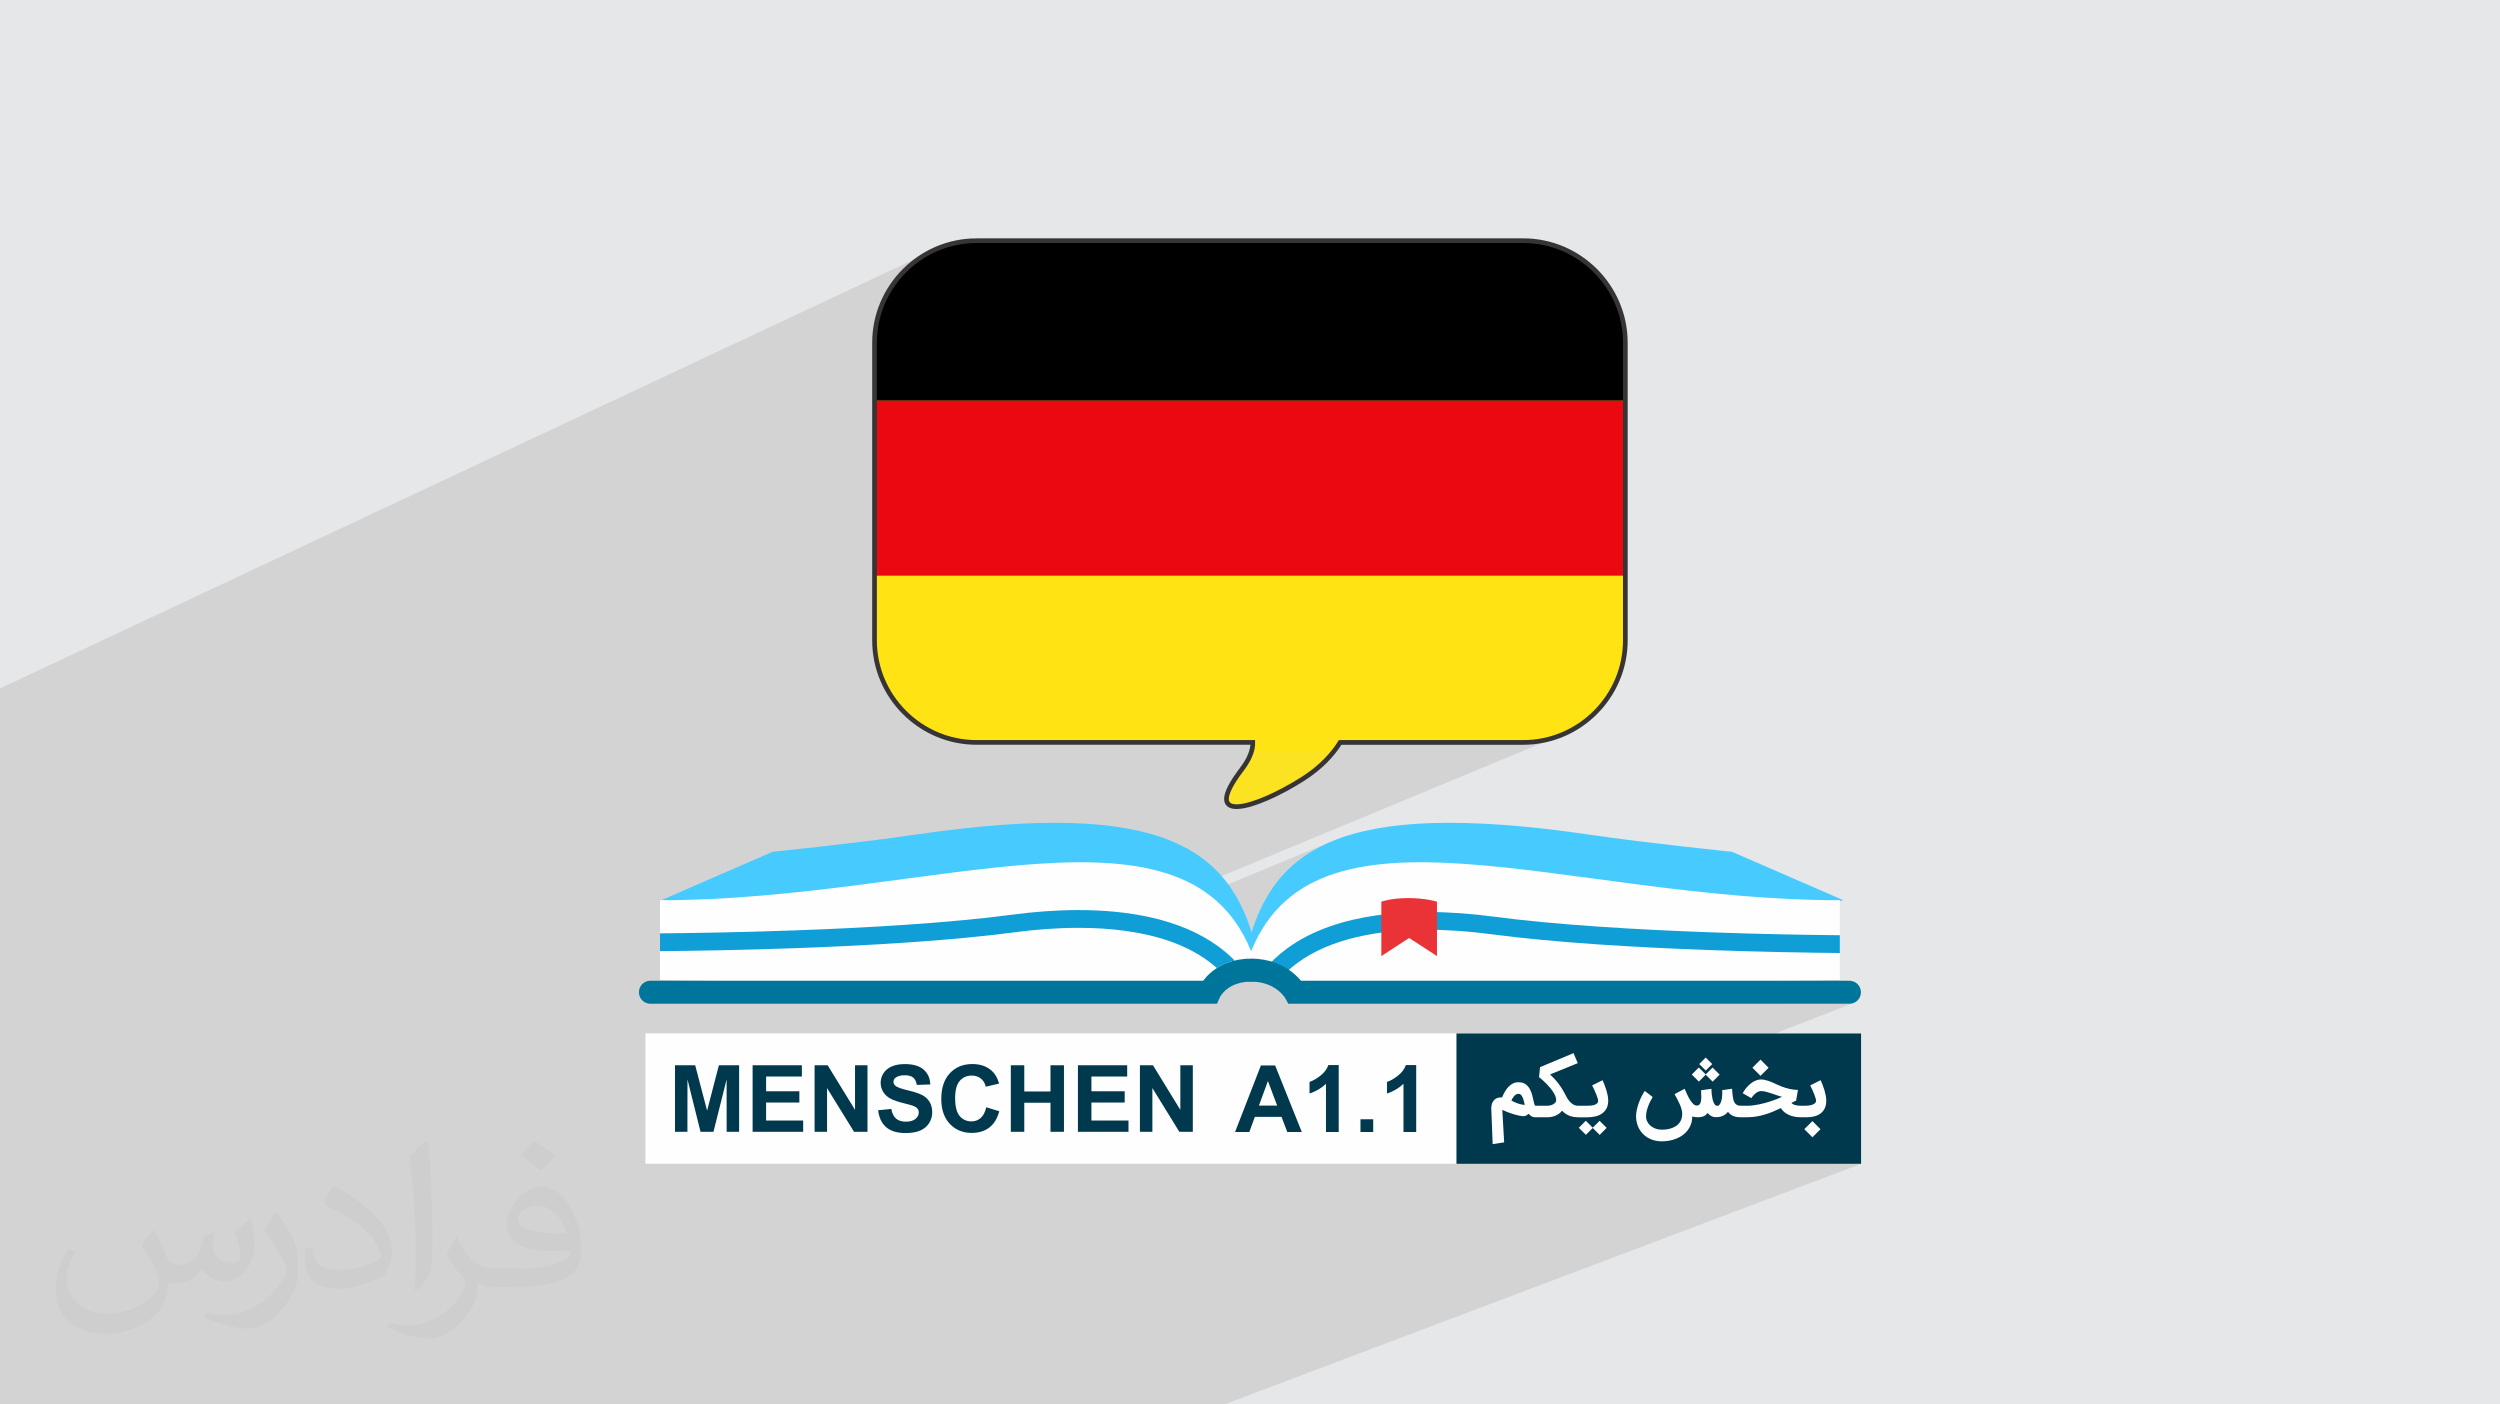
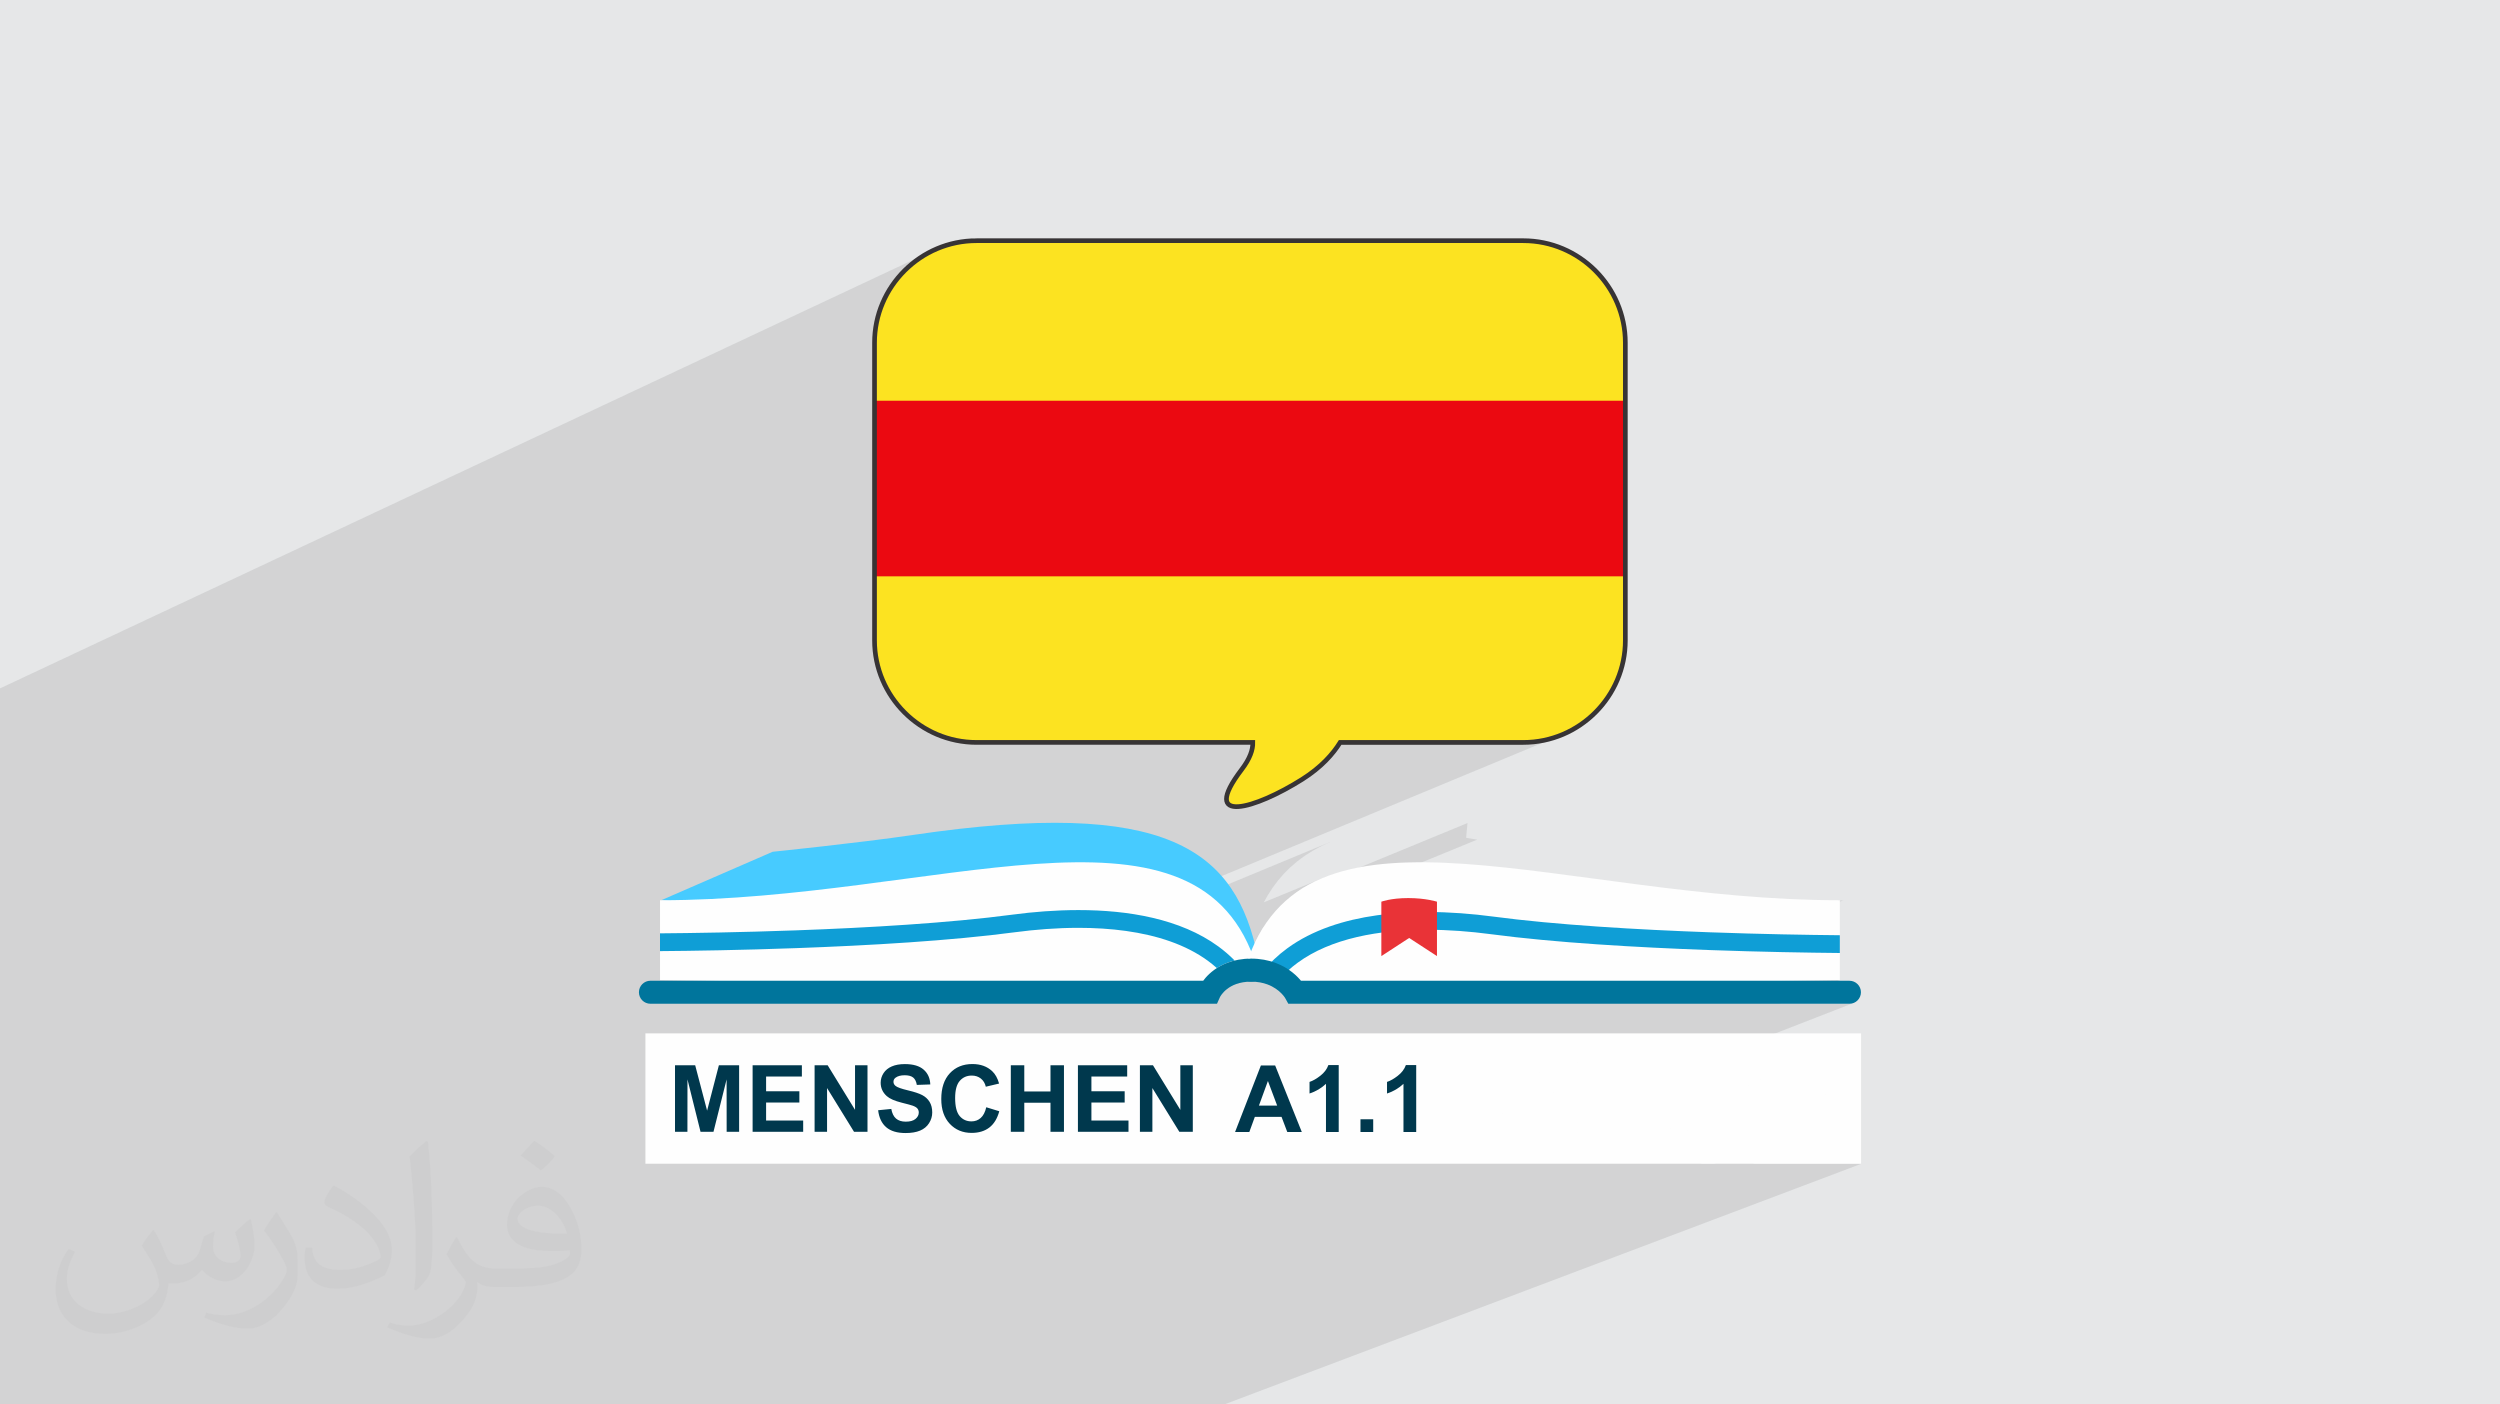
<svg xmlns="http://www.w3.org/2000/svg" xml:space="preserve" width="94.192mm" height="52.917mm" version="1.1" style="shape-rendering:geometricPrecision; text-rendering:geometricPrecision; image-rendering:optimizeQuality; fill-rule:evenodd; clip-rule:evenodd" viewBox="0 0 9404.92 5283.66">
  <defs>
    <style type="text/css">
   
    .str0 {stroke:#373435;stroke-width:17.61;stroke-miterlimit:22.926}
    .fil15 {fill:none}
    .fil12 {fill:black}
    .fil16 {fill:#00384D}
    .fil0 {fill:#E6E7E8}
    .fil13 {fill:#EB0911}
    .fil11 {fill:#FCE321}
    .fil10 {fill:#FEFEFE}
    .fil14 {fill:#FFE312}
    .fil17 {fill:#00384D;fill-rule:nonzero}
    .fil7 {fill:#00759C;fill-rule:nonzero}
    .fil6 {fill:#0F9ED6;fill-rule:nonzero}
    .fil4 {fill:#47CBFF;fill-rule:nonzero}
    .fil9 {fill:#C5DD7F;fill-rule:nonzero}
    .fil8 {fill:#E93337;fill-rule:nonzero}
    .fil5 {fill:#FEFEFE;fill-rule:nonzero}
    .fil2 {fill:#373435;fill-opacity:0.031}
    .fil1 {fill:#2B2A29;fill-opacity:0.102}
    .fil3 {fill:url(#id1)}
   
  </style>
    <clipPath id="id0">
      <path d="M3673.9 905.47l2056.61 0c211.17,0 383.96,172.79 383.96,383.96l0 1119.61c0,211.17 -172.79,383.96 -383.96,383.96l-688.84 0c-26.88,43.27 -70.86,93.33 -142.75,138.73 -175.42,110.81 -389.31,175.45 -227.71,-36.93 31.11,-40.89 42.39,-74.37 41.85,-101.83l-1039.15 0c-211.18,0 -383.96,-172.78 -383.96,-383.95l0 -1119.61c0,-211.18 172.78,-383.96 383.96,-383.96l-0.01 0.02z" />
    </clipPath>
    <radialGradient id="id1" gradientUnits="userSpaceOnUse" gradientTransform="matrix(710.335 -0 -0 -705.358 -1.98016E+06 2.30661E+06)" cx="2791.57" cy="3265.5" r="15.22" fx="2791.57" fy="3265.5">
      <stop offset="0" style="stop-opacity:1; stop-color:#E8F5F4" />
      <stop offset="0.329" style="stop-opacity:1; stop-color:#E8F5F4" />
      <stop offset="1" style="stop-opacity:1; stop-color:#C0E5E4" />
    </radialGradient>
  </defs>
  <g id="Layer_x0020_1">
    <polygon class="fil0" points="-0,0 9404.92,0 9404.92,5283.66 -0,5283.66 " />
-     <path class="fil1" d="M2875.2 5283.66l-0.05 0 -7.95 0 -4.93 0 -15.87 0 -10.88 0 -0.07 0 -0.03 0 -5.64 0 -9.98 0 -6.66 0 -14.79 0 -18.88 0 -7.31 0 -3.98 0 -20.6 0 -11.76 0 -10.94 0 -5.06 0 -3.97 0 -9.44 0 -7.76 0 -11.32 0 -0.69 0 -0.78 0 -0.37 0 -1.04 0 -12.05 0 -3.13 0 -0.04 0 -2 0 -10.54 0 -2.37 0 -24.47 0 -4.65 0 -17.43 0 -12.39 0 -2.26 0 -4.52 0 -36.84 0 -21.55 0 -9.03 0 -55.9 0 -21.79 0 -7.89 0 -4.39 0 -25.31 0 -9.24 0 -35.8 0 -10.18 0 -2.59 0 -34.59 0 -5.99 0 -2.54 0 -68.17 0 -10.81 0 -71.64 0 -7.87 0 -0.08 0 -0.01 0 -29.73 0 -12.03 0 -9.4 0 -6.1 0 -32.55 0 -49.63 0 -18.76 0 -20.22 0 -28.37 0 -3.01 0 -66.88 0 -18.78 0 -82.74 0 -4.78 0 -6.86 0 -39.5 0 -41.29 0 -0.01 0 -11.75 0 -26.07 0 -9.81 0 -67.66 0 -15.48 0 -20.28 0 -54.17 0 -0.05 0 -46.28 0 -1.8 0 -38.2 0 -27.13 0 -53.17 0 -11.11 0 -0.62 0 -17.63 0 -11.47 0 -37.96 0 -0.02 0 -0.02 0 -2.93 0 -39.42 0 -2.54 0 -6.83 0 -23.41 0 -7.54 0 -11.76 0 -12.32 0 -29.39 0 -26.19 0 -5.79 0 -0.04 0 -1.32 0 -0.04 0 -0.04 0 -0.61 0 -5.23 0 -0.13 0 -0.03 0 -3.84 0 -3.13 0 -0.07 0 -0.44 0 -9.12 0 -0.86 0 -15.99 0 -12.22 0 -30.37 0 -6.93 0 -0.13 0 -0.03 0 -1.16 0 -0.22 0 -1.55 0 -13.22 0 -6.7 0 -5.57 0 -10.41 0 -20.25 0 -25.48 0 -1.14 0 -2.73 0 -9.18 0 -31.1 0 -5.92 0 -1.18 0 -8.73 0 -0.05 0 -0.04 0 -0.06 0 -3.84 0 -1.06 0 -10.36 0 -4.5 0 -0.05 0 -3.32 0 -1.31 0 -7.71 0 -4.99 0 -10.95 0 -5.46 0 -0.08 0 -1.39 0 -0.39 0 -4.64 0 -0.09 0 -0.87 0 -6.29 0 -0.44 0 -2.11 0 -8.12 0 -7.75 0 -28.26 0 -8.37 0 -3.93 0 -28.53 0 -0.07 0 -0.89 0 -7.09 0 -1.68 0 -5.86 0 -11.41 0 -0.2 0 -5.52 0 -0.07 0 -0.07 0 -0.17 0 -1.35 0 -10.45 0 -16.57 0 -6.39 0 -1.32 0 -4.72 0 -4.6 0 -11.7 0 -4.43 0 -1.3 0 -0.59 0 -7.52 0 -0.07 0 -0.14 0 -0.22 0 -1.73 0 -0.13 0 -5.98 0 -0.15 0 -0.13 0 -0.02 0 -5.01 0 -54.81 0 -24.3 0 -0.51 0 -12.46 0 -1.67 0 -26.17 0 -2.54 0 -33.65 0 -0.04 0 -0.09 0 -12.84 0 -28.91 0 -2.88 0 -1.35 0 -19.55 0 -0.48 0 -14.98 0 -24.62 0 -23.91 0 -25.29 0 -10.12 0 -6.07 0 -11.68 0 -0.03 0 -7.93 0 -4.96 0 -20.19 0 -1.29 0 -3.96 0 -35.94 0 -0.04 0 -0.03 0 -23.4 0 -0.06 0 -4.81 0 -34.92 0 -7.84 0 -41.69 0 -23.32 0 0 -2.01 0 -39.66 0 -4.51 0 -11.08 0 -18.4 0 -3.37 0 -20.67 0 -3.61 0 -2.33 0 -0.22 0 -0.03 0 -1.41 0 -28.54 0 -27.75 0 -19.01 0 -98.88 0 -13.93 0 -11.02 0 -60.35 0 -6.25 0 -43.24 0 -33.44 0 -21.74 0 -0.06 0 -0.05 0 -0.02 0 -21.39 0 -37.25 0 -11.62 0 -0.02 0 -15.65 0 -87.8 0 -0.91 0 -0.91 0 -0.94 0 -0.95 0 -0.77 0 -0.14 0 -0.95 0 -0.92 0 -0.93 0 -0.96 0 -0.93 0 -0.55 0 -0.37 0 -0.93 0 -0.94 0 -0.95 0 -0.92 0 -1 0 -0.39 0 -0.56 0 -0.99 0 -0.99 0 -0.99 0 -0.99 0 -1 0 -0.18 0 -0.79 0 -0.98 0 -1.01 0 -0.97 0 -1.03 0 -0.93 0 -0.08 0 -1.03 0 -1 0 -0.99 0 -1 0 -1.01 0 -0.73 0 -0.26 0 -0.99 0 -0.99 0 -1.01 0 -0.99 0 -0.99 0 -0.54 0 -0.49 0 -0.99 0 -1.03 0 -0.99 0 -1.04 0 -1.02 0 -0.3 0 -0.69 0 -1.03 0 -1.01 0 -1.03 0 -1.03 0 -1.01 0 -0.08 0 -0.99 0 -1.02 0 -1.04 0 -0.99 0 -1.06 0 -0.88 0 -0.16 0 -1.05 0 -1.05 0 -1.06 0 -1.06 0 -1.04 0 -0.66 0 -0.4 0 -1.05 0 -116.74 0 -0.03 0 -0.02 0 -1.14 0 -0.43 0 -0.17 0 -19.55 0 -0.07 0 -0.36 0 -0.23 0 -0.2 0 -54.6 0 -398.16 0 -116.8 0 -377.8 0 -670.59 0 -191.06 0 -0.01 0 -37.12 3507.83 -1646.27 16.99 -7.72 17.41 -6.9 17.81 -6.06 18.19 -5.19 18.53 -4.3 18.86 -3.39 19.16 -2.46 19.43 -1.49 19.68 -0.5 -0.01 0.02 2056.61 0 19.68 0.5 19.43 1.5 19.16 2.45 18.85 3.39 18.54 4.3 18.18 5.19 17.81 6.06 17.42 6.9 16.99 7.72 16.54 8.51 16.08 9.28 15.59 10.01 15.07 10.72 14.52 11.43 13.94 12.09 13.36 12.73 12.73 13.36 12.09 13.94 11.43 14.52 10.72 15.07 10.01 15.59 9.28 16.08 8.51 16.54 7.72 16.99 6.9 17.42 6.06 17.81 5.19 18.18 4.3 18.54 3.39 18.85 2.45 19.16 1.5 19.43 0.5 19.68 0 1119.61 -0.5 19.68 -1.5 19.43 -2.45 19.16 -3.39 18.85 -4.3 18.54 -5.19 18.18 -6.06 17.81 -6.9 17.42 -7.72 16.99 -8.51 16.54 -9.28 16.08 -10.01 15.59 -10.72 15.07 -11.43 14.52 -12.09 13.94 -12.73 13.36 -13.36 12.73 -13.94 12.09 -14.52 11.43 -15.07 10.72 -15.59 10.01 -16.08 9.28 -16.54 8.51 -16.99 7.72 -1755.94 729.28 1.52 0.07 11.2 0.57 11.19 0.67 11.17 0.76 11.14 0.86 11.12 0.96 11.08 1.06 11.06 1.17 2.81 0.32 801.06 -332.08 -35.42 16.27 -32.93 17.86 -30.56 19.43 -28.27 20.97 -26.09 22.5 -23.99 23.99 -22 25.46 -20.09 26.92 -18.29 28.35 -14.79 26.54 243.63 -100.43 -50.44 21.3 -47.03 25.73 -36.39 25.47 656.61 -270.46 0.04 0 -0.77 6.89 -0.74 6.9 -0.71 6.92 -0.68 6.94 -0.65 6.96 -0.61 6.97 -0.58 6.99 -0.55 7 5.18 0.85 5.19 0.85 5.18 0.86 5.18 0.86 5.18 0.87 5.18 0.87 5.18 0.88 5.18 0.88 -804.51 330.23 -3.62 5.2 -28.22 52.13 -20.13 48.64 495.87 -202.75 1.65 -0.59 4.9 -1.54 8.11 -2.19 11.26 -2.51 14.35 -2.51 17.39 -2.19 20.38 -1.54 23.3 -0.59 23.6 0.59 21.13 1.54 18.45 2.19 15.55 2.51 12.46 2.51 9.16 2.19 5.64 1.54 1.93 0.59 0 105.89 8.96 0.22 15.3 0.51 15.25 0.65 15.19 0.78 15.14 0.9 15.05 1.03 14.98 1.15 14.89 1.25 14.78 1.37 14.68 1.46 14.57 1.57 14.44 1.66 14.31 1.74 14.16 1.83 4.65 0.6 1322.85 -128.01 0.13 -0.05 -0.04 0.02 -0.08 0.03 0.12 -0.01 -475.27 188.26 6.57 0.23 17.96 0.6 17.84 0.58 17.71 0.55 17.56 0.54 17.41 0.51 17.25 0.49 17.09 0.47 16.92 0.45 16.74 0.44 16.56 0.41 16.38 0.39 16.17 0.38 15.98 0.35 15.76 0.34 15.54 0.32 15.31 0.31 15.08 0.29 14.85 0.27 14.59 0.25 14.34 0.25 14.09 0.22 13.81 0.21 13.54 0.2 13.26 0.18 12.96 0.17 12.68 0.16 12.37 0.15 12.06 0.13 11.75 0.12 11.42 0.11 -270.24 106.11 270.2 -4.32 0.04 0 0.02 0.02 -228.41 89.26 42.62 0 221.83 -86.63 0.01 0.02 0.01 0.02 -221.73 86.59 221.73 0 8.72 -0.88 8.13 -2.53 -547.25 212.82 -13.83 13.83 22.86 22.86 -51.52 20 3.59 3.56 75.08 -29.14 -24.69 24.75 18.91 18.91 188.57 -73.04 -27.77 27.76 27.77 27.93 -153.76 59.4 0 0.25 0.01 0.52 0 0.48 0.02 0.45 0.02 0.44 0.02 0.43 0.01 0.41 0.02 0.41 0.01 0.39 0.01 0.39 0 0.38 0 0.36 0 0.37 0 0.38 0.01 0.39 0 0.4 0.02 0.4 0.01 0.41 0.02 0.42 0.02 0.43 0.01 0.47 0.01 0.5 0 0.53 0.01 0.57 0 0.6 0 0.63 0 0.67 -0.01 2.21 -0.02 2.17 139.41 -53.81 -2.41 0.94 -2.42 1.05 -2.39 1.13 -2.38 1.22 -2.37 1.3 -2.35 1.39 -2.33 1.47 -2.32 1.57 -2.31 1.65 -2.28 1.73 -2.23 1.79 -2.19 1.85 -2.14 1.92 -2.1 1.98 -2.05 2.04 -2.01 2.1 -1.97 2.17 -1.9 2.23 -1.83 2.25 -1.73 2.27 -1.66 2.29 -1.57 2.32 -1.49 2.33 -1.4 2.35 -1.32 2.38 13.82 7.54 43.15 -16.62 1.22 -0.45 1.24 -0.4 1.25 -0.33 1.27 -0.28 1.28 -0.22 1.3 -0.15 1.32 -0.1 1.33 -0.03 1.72 0.03 1.74 0.09 1.74 0.14 1.75 0.2 1.77 0.26 1.77 0.32 1.79 0.38 1.79 0.43 1.8 0.47 1.8 0.5 1.8 0.52 1.8 0.54 1.79 0.58 1.79 0.6 1.79 0.64 1.78 0.67 1.78 0.68 1.79 0.7 1.79 0.73 1.79 0.74 1.79 0.76 1.79 0.79 1.79 0.8 1.78 0.83 1.78 0.83 1.77 0.82 1.76 0.81 1.75 0.8 1.74 0.78 1.73 0.78 1.72 0.75 1.7 0.74 1.71 0.74 1.7 0.72 1.69 0.69 1.68 0.66 1.66 0.65 1.65 0.62 1.64 0.59 1.62 0.58 1.61 0.54 1.59 0.49 1.58 0.45 1.57 0.4 1.55 0.35 1.54 0.31 0.85 0.15 155.57 -59.78 -33.57 16.61 0.98 1.95 0.97 1.98 0.96 2.02 0.94 2.05 0.93 2.09 0.92 2.13 0.9 2.16 0.89 2.2 0.88 2.22 0.86 2.19 0.82 2.18 0.79 2.16 0.76 2.15 0.73 2.12 0.7 2.1 0.66 2.08 0.64 2.05 0.6 2.01 0.58 1.97 0.55 1.91 0.51 1.87 0.49 1.83 0.45 1.77 0.42 1.72 0.37 1.67 0.32 1.58 0.27 1.48 0.22 1.38 0.17 1.29 0.12 1.19 0.07 1.09 0.02 0.99 -0.06 1.94 -0.17 1.85 -0.29 1.74 -0.4 1.66 -0.51 1.55 -0.64 1.45 -0.75 1.35 -0.86 1.24 -0.96 1.18 -1.02 1.1 -1.09 1.03 -1.16 0.96 -1.23 0.89 -1.29 0.81 -1.37 0.74 -1.43 0.67 -1.48 0.6 -48.98 18.74 0 22.02 5.8 0 17.33 0 4.06 -0.05 3.97 -0.17 3.9 -0.28 3.81 -0.39 3.72 -0.5 3.65 -0.61 3.55 -0.73 3.47 -0.85 3.37 -0.94 3.26 -1.07 3.14 -1.19 -472.9 180.63 52.4 0 404.49 -154.35 -27.76 27.76 27.76 27.93 -259.24 98.66 407.44 0 -0.98 0.37 1.06 0 -2396.75 905.43 -1.02 0 -389.81 0 -96.18 0 -42.79 0 -50.14 0 -1.33 0 -19.73 0 -16.46 0 -5.5 0 -54.6 0 -0.08 0 -9.21 0 -6.45 0 -21.62 0 -0.33 0 -27.45 0 -40.18 0 -1.09 0 -0.57 0 -5.25 0 -6.98 0 -28.26 0 -7.08 0 -15.41 0 -4.87 0 -0.64 0 -26.11 0 -0.72 0 -0.29 0 -0.28 0 -5.72 0 -2.84 0 -0.11 0 -3.42 0 -12.77 0 -5.66 0 -18.52 0 -1.31 0 -9.37 0 -4.75 0 -11.03 0 -3 0 -0.49 0 -6.63 0 -10.23 0 -6.12 0 -1.95 0 -3.33 0 -12.19 0 -0.1 0 -0.62 0 -0.8 0 -1.22 0 -9.68 0 -1.54 0 -11.32 0 -0.53 0 -4.4 0 -0.69 0 -0.8 0 -0.4 0 -2.95 0 -9.67 0 -5.86 0 -6.33 0 -9.69 0 -22.46 0 -7.79 0 -2.62 0 -6.48 0 -2.23 0 -0.05 0 -13.3 0 -2.44 0 -6.1 0 -0.02 0 -9.58 0 -1.11 0 -10.8 0 -0.07 0 -7.63 0 -0.75 0 -7.41 0 -3.07 0 -9.24 0 -7.26 0 -29.44 0 -15.85 0 -11.44 0 -4.03 0 -16.85 0 -4.83 0 -15.81 0 -16.53 0 -1.76 0 -2.36 0 -4.84 0 -18.02 0 -9.11 0 -1.02 0 -15.44 0 -3.94 0 -11.4 0 -22.11 0 -13.59 0 -1.12 0 -4.51 0 -2.3 0 -5.22 0 -3.33 0 -12.61 0 -7.89 0 -14.19 0 -1.52 0 -0.81 0 -3.16 0 -1.54 0 -22.34 0 -9.44 0 -8.85 0 -2.97 0 -7.35 0 -0.52 0 -0.74 0 -7.52 0 -1.78 0 -3.78 0 -12.53 0 -9.74 0 -3.28 0 -13.03 0 -1.38 0 -1.46 0 -10.91 0 -15.12 0 -13.14 0 -12.57 0 -5.24 0 -0.27 0 -23.89 0 -5.49 0 -8.32 0 -2.19 0 -0.26 0 -0.02 0 -11.55 0 -0.06 0 -0.71 0 -2.07 0 -7.97 0 -2.36 0 -5.88 0 -5.72 0 -8.49 0 -0.59 0 -4.95 0 -11.49 0 -0.06 0zm2728.86 -1768.13l3.43 -1.39 -3.44 1.39 0.01 0z" />
+     <path class="fil1" d="M2875.2 5283.66l-0.05 0 -7.95 0 -4.93 0 -15.87 0 -10.88 0 -0.07 0 -0.03 0 -5.64 0 -9.98 0 -6.66 0 -14.79 0 -18.88 0 -7.31 0 -3.98 0 -20.6 0 -11.76 0 -10.94 0 -5.06 0 -3.97 0 -9.44 0 -7.76 0 -11.32 0 -0.69 0 -0.78 0 -0.37 0 -1.04 0 -12.05 0 -3.13 0 -0.04 0 -2 0 -10.54 0 -2.37 0 -24.47 0 -4.65 0 -17.43 0 -12.39 0 -2.26 0 -4.52 0 -36.84 0 -21.55 0 -9.03 0 -55.9 0 -21.79 0 -7.89 0 -4.39 0 -25.31 0 -9.24 0 -35.8 0 -10.18 0 -2.59 0 -34.59 0 -5.99 0 -2.54 0 -68.17 0 -10.81 0 -71.64 0 -7.87 0 -0.08 0 -0.01 0 -29.73 0 -12.03 0 -9.4 0 -6.1 0 -32.55 0 -49.63 0 -18.76 0 -20.22 0 -28.37 0 -3.01 0 -66.88 0 -18.78 0 -82.74 0 -4.78 0 -6.86 0 -39.5 0 -41.29 0 -0.01 0 -11.75 0 -26.07 0 -9.81 0 -67.66 0 -15.48 0 -20.28 0 -54.17 0 -0.05 0 -46.28 0 -1.8 0 -38.2 0 -27.13 0 -53.17 0 -11.11 0 -0.62 0 -17.63 0 -11.47 0 -37.96 0 -0.02 0 -0.02 0 -2.93 0 -39.42 0 -2.54 0 -6.83 0 -23.41 0 -7.54 0 -11.76 0 -12.32 0 -29.39 0 -26.19 0 -5.79 0 -0.04 0 -1.32 0 -0.04 0 -0.04 0 -0.61 0 -5.23 0 -0.13 0 -0.03 0 -3.84 0 -3.13 0 -0.07 0 -0.44 0 -9.12 0 -0.86 0 -15.99 0 -12.22 0 -30.37 0 -6.93 0 -0.13 0 -0.03 0 -1.16 0 -0.22 0 -1.55 0 -13.22 0 -6.7 0 -5.57 0 -10.41 0 -20.25 0 -25.48 0 -1.14 0 -2.73 0 -9.18 0 -31.1 0 -5.92 0 -1.18 0 -8.73 0 -0.05 0 -0.04 0 -0.06 0 -3.84 0 -1.06 0 -10.36 0 -4.5 0 -0.05 0 -3.32 0 -1.31 0 -7.71 0 -4.99 0 -10.95 0 -5.46 0 -0.08 0 -1.39 0 -0.39 0 -4.64 0 -0.09 0 -0.87 0 -6.29 0 -0.44 0 -2.11 0 -8.12 0 -7.75 0 -28.26 0 -8.37 0 -3.93 0 -28.53 0 -0.07 0 -0.89 0 -7.09 0 -1.68 0 -5.86 0 -11.41 0 -0.2 0 -5.52 0 -0.07 0 -0.07 0 -0.17 0 -1.35 0 -10.45 0 -16.57 0 -6.39 0 -1.32 0 -4.72 0 -4.6 0 -11.7 0 -4.43 0 -1.3 0 -0.59 0 -7.52 0 -0.07 0 -0.14 0 -0.22 0 -1.73 0 -0.13 0 -5.98 0 -0.15 0 -0.13 0 -0.02 0 -5.01 0 -54.81 0 -24.3 0 -0.51 0 -12.46 0 -1.67 0 -26.17 0 -2.54 0 -33.65 0 -0.04 0 -0.09 0 -12.84 0 -28.91 0 -2.88 0 -1.35 0 -19.55 0 -0.48 0 -14.98 0 -24.62 0 -23.91 0 -25.29 0 -10.12 0 -6.07 0 -11.68 0 -0.03 0 -7.93 0 -4.96 0 -20.19 0 -1.29 0 -3.96 0 -35.94 0 -0.04 0 -0.03 0 -23.4 0 -0.06 0 -4.81 0 -34.92 0 -7.84 0 -41.69 0 -23.32 0 0 -2.01 0 -39.66 0 -4.51 0 -11.08 0 -18.4 0 -3.37 0 -20.67 0 -3.61 0 -2.33 0 -0.22 0 -0.03 0 -1.41 0 -28.54 0 -27.75 0 -19.01 0 -98.88 0 -13.93 0 -11.02 0 -60.35 0 -6.25 0 -43.24 0 -33.44 0 -21.74 0 -0.06 0 -0.05 0 -0.02 0 -21.39 0 -37.25 0 -11.62 0 -0.02 0 -15.65 0 -87.8 0 -0.91 0 -0.91 0 -0.94 0 -0.95 0 -0.77 0 -0.14 0 -0.95 0 -0.92 0 -0.93 0 -0.96 0 -0.93 0 -0.55 0 -0.37 0 -0.93 0 -0.94 0 -0.95 0 -0.92 0 -1 0 -0.39 0 -0.56 0 -0.99 0 -0.99 0 -0.99 0 -0.99 0 -1 0 -0.18 0 -0.79 0 -0.98 0 -1.01 0 -0.97 0 -1.03 0 -0.93 0 -0.08 0 -1.03 0 -1 0 -0.99 0 -1 0 -1.01 0 -0.73 0 -0.26 0 -0.99 0 -0.99 0 -1.01 0 -0.99 0 -0.99 0 -0.54 0 -0.49 0 -0.99 0 -1.03 0 -0.99 0 -1.04 0 -1.02 0 -0.3 0 -0.69 0 -1.03 0 -1.01 0 -1.03 0 -1.03 0 -1.01 0 -0.08 0 -0.99 0 -1.02 0 -1.04 0 -0.99 0 -1.06 0 -0.88 0 -0.16 0 -1.05 0 -1.05 0 -1.06 0 -1.06 0 -1.04 0 -0.66 0 -0.4 0 -1.05 0 -116.74 0 -0.03 0 -0.02 0 -1.14 0 -0.43 0 -0.17 0 -19.55 0 -0.07 0 -0.36 0 -0.23 0 -0.2 0 -54.6 0 -398.16 0 -116.8 0 -377.8 0 -670.59 0 -191.06 0 -0.01 0 -37.12 3507.83 -1646.27 16.99 -7.72 17.41 -6.9 17.81 -6.06 18.19 -5.19 18.53 -4.3 18.86 -3.39 19.16 -2.46 19.43 -1.49 19.68 -0.5 -0.01 0.02 2056.61 0 19.68 0.5 19.43 1.5 19.16 2.45 18.85 3.39 18.54 4.3 18.18 5.19 17.81 6.06 17.42 6.9 16.99 7.72 16.54 8.51 16.08 9.28 15.59 10.01 15.07 10.72 14.52 11.43 13.94 12.09 13.36 12.73 12.73 13.36 12.09 13.94 11.43 14.52 10.72 15.07 10.01 15.59 9.28 16.08 8.51 16.54 7.72 16.99 6.9 17.42 6.06 17.81 5.19 18.18 4.3 18.54 3.39 18.85 2.45 19.16 1.5 19.43 0.5 19.68 0 1119.61 -0.5 19.68 -1.5 19.43 -2.45 19.16 -3.39 18.85 -4.3 18.54 -5.19 18.18 -6.06 17.81 -6.9 17.42 -7.72 16.99 -8.51 16.54 -9.28 16.08 -10.01 15.59 -10.72 15.07 -11.43 14.52 -12.09 13.94 -12.73 13.36 -13.36 12.73 -13.94 12.09 -14.52 11.43 -15.07 10.72 -15.59 10.01 -16.08 9.28 -16.54 8.51 -16.99 7.72 -1755.94 729.28 1.52 0.07 11.2 0.57 11.19 0.67 11.17 0.76 11.14 0.86 11.12 0.96 11.08 1.06 11.06 1.17 2.81 0.32 801.06 -332.08 -35.42 16.27 -32.93 17.86 -30.56 19.43 -28.27 20.97 -26.09 22.5 -23.99 23.99 -22 25.46 -20.09 26.92 -18.29 28.35 -14.79 26.54 243.63 -100.43 -50.44 21.3 -47.03 25.73 -36.39 25.47 656.61 -270.46 0.04 0 -0.77 6.89 -0.74 6.9 -0.71 6.92 -0.68 6.94 -0.65 6.96 -0.61 6.97 -0.58 6.99 -0.55 7 5.18 0.85 5.19 0.85 5.18 0.86 5.18 0.86 5.18 0.87 5.18 0.87 5.18 0.88 5.18 0.88 -804.51 330.23 -3.62 5.2 -28.22 52.13 -20.13 48.64 495.87 -202.75 1.65 -0.59 4.9 -1.54 8.11 -2.19 11.26 -2.51 14.35 -2.51 17.39 -2.19 20.38 -1.54 23.3 -0.59 23.6 0.59 21.13 1.54 18.45 2.19 15.55 2.51 12.46 2.51 9.16 2.19 5.64 1.54 1.93 0.59 0 105.89 8.96 0.22 15.3 0.51 15.25 0.65 15.19 0.78 15.14 0.9 15.05 1.03 14.98 1.15 14.89 1.25 14.78 1.37 14.68 1.46 14.57 1.57 14.44 1.66 14.31 1.74 14.16 1.83 4.65 0.6 1322.85 -128.01 0.13 -0.05 -0.04 0.02 -0.08 0.03 0.12 -0.01 -475.27 188.26 6.57 0.23 17.96 0.6 17.84 0.58 17.71 0.55 17.56 0.54 17.41 0.51 17.25 0.49 17.09 0.47 16.92 0.45 16.74 0.44 16.56 0.41 16.38 0.39 16.17 0.38 15.98 0.35 15.76 0.34 15.54 0.32 15.31 0.31 15.08 0.29 14.85 0.27 14.59 0.25 14.34 0.25 14.09 0.22 13.81 0.21 13.54 0.2 13.26 0.18 12.96 0.17 12.68 0.16 12.37 0.15 12.06 0.13 11.75 0.12 11.42 0.11 -270.24 106.11 270.2 -4.32 0.04 0 0.02 0.02 -228.41 89.26 42.62 0 221.83 -86.63 0.01 0.02 0.01 0.02 -221.73 86.59 221.73 0 8.72 -0.88 8.13 -2.53 -547.25 212.82 -13.83 13.83 22.86 22.86 -51.52 20 3.59 3.56 75.08 -29.14 -24.69 24.75 18.91 18.91 188.57 -73.04 -27.77 27.76 27.77 27.93 -153.76 59.4 0 0.25 0.01 0.52 0 0.48 0.02 0.45 0.02 0.44 0.02 0.43 0.01 0.41 0.02 0.41 0.01 0.39 0.01 0.39 0 0.38 0 0.36 0 0.37 0 0.38 0.01 0.39 0 0.4 0.02 0.4 0.01 0.41 0.02 0.42 0.02 0.43 0.01 0.47 0.01 0.5 0 0.53 0.01 0.57 0 0.6 0 0.63 0 0.67 -0.01 2.21 -0.02 2.17 139.41 -53.81 -2.41 0.94 -2.42 1.05 -2.39 1.13 -2.38 1.22 -2.37 1.3 -2.35 1.39 -2.33 1.47 -2.32 1.57 -2.31 1.65 -2.28 1.73 -2.23 1.79 -2.19 1.85 -2.14 1.92 -2.1 1.98 -2.05 2.04 -2.01 2.1 -1.97 2.17 -1.9 2.23 -1.83 2.25 -1.73 2.27 -1.66 2.29 -1.57 2.32 -1.49 2.33 -1.4 2.35 -1.32 2.38 13.82 7.54 43.15 -16.62 1.22 -0.45 1.24 -0.4 1.25 -0.33 1.27 -0.28 1.28 -0.22 1.3 -0.15 1.32 -0.1 1.33 -0.03 1.72 0.03 1.74 0.09 1.74 0.14 1.75 0.2 1.77 0.26 1.77 0.32 1.79 0.38 1.79 0.43 1.8 0.47 1.8 0.5 1.8 0.52 1.8 0.54 1.79 0.58 1.79 0.6 1.79 0.64 1.78 0.67 1.78 0.68 1.79 0.7 1.79 0.73 1.79 0.74 1.79 0.76 1.79 0.79 1.79 0.8 1.78 0.83 1.78 0.83 1.77 0.82 1.76 0.81 1.75 0.8 1.74 0.78 1.73 0.78 1.72 0.75 1.7 0.74 1.71 0.74 1.7 0.72 1.69 0.69 1.68 0.66 1.66 0.65 1.65 0.62 1.64 0.59 1.62 0.58 1.61 0.54 1.59 0.49 1.58 0.45 1.57 0.4 1.55 0.35 1.54 0.31 0.85 0.15 155.57 -59.78 -33.57 16.61 0.98 1.95 0.97 1.98 0.96 2.02 0.94 2.05 0.93 2.09 0.92 2.13 0.9 2.16 0.89 2.2 0.88 2.22 0.86 2.19 0.82 2.18 0.79 2.16 0.76 2.15 0.73 2.12 0.7 2.1 0.66 2.08 0.64 2.05 0.6 2.01 0.58 1.97 0.55 1.91 0.51 1.87 0.49 1.83 0.45 1.77 0.42 1.72 0.37 1.67 0.32 1.58 0.27 1.48 0.22 1.38 0.17 1.29 0.12 1.19 0.07 1.09 0.02 0.99 -0.06 1.94 -0.17 1.85 -0.29 1.74 -0.4 1.66 -0.51 1.55 -0.64 1.45 -0.75 1.35 -0.86 1.24 -0.96 1.18 -1.02 1.1 -1.09 1.03 -1.16 0.96 -1.23 0.89 -1.29 0.81 -1.37 0.74 -1.43 0.67 -1.48 0.6 -48.98 18.74 0 22.02 5.8 0 17.33 0 4.06 -0.05 3.97 -0.17 3.9 -0.28 3.81 -0.39 3.72 -0.5 3.65 -0.61 3.55 -0.73 3.47 -0.85 3.37 -0.94 3.26 -1.07 3.14 -1.19 -472.9 180.63 52.4 0 404.49 -154.35 -27.76 27.76 27.76 27.93 -259.24 98.66 407.44 0 -0.98 0.37 1.06 0 -2396.75 905.43 -1.02 0 -389.81 0 -96.18 0 -42.79 0 -50.14 0 -1.33 0 -19.73 0 -16.46 0 -5.5 0 -54.6 0 -0.08 0 -9.21 0 -6.45 0 -21.62 0 -0.33 0 -27.45 0 -40.18 0 -1.09 0 -0.57 0 -5.25 0 -6.98 0 -28.26 0 -7.08 0 -15.41 0 -4.87 0 -0.64 0 -26.11 0 -0.72 0 -0.29 0 -0.28 0 -5.72 0 -2.84 0 -0.11 0 -3.42 0 -12.77 0 -5.66 0 -18.52 0 -1.31 0 -9.37 0 -4.75 0 -11.03 0 -3 0 -0.49 0 -6.63 0 -10.23 0 -6.12 0 -1.95 0 -3.33 0 -12.19 0 -0.1 0 -0.62 0 -0.8 0 -1.22 0 -9.68 0 -1.54 0 -11.32 0 -0.53 0 -4.4 0 -0.69 0 -0.8 0 -0.4 0 -2.95 0 -9.67 0 -5.86 0 -6.33 0 -9.69 0 -22.46 0 -7.79 0 -2.62 0 -6.48 0 -2.23 0 -0.05 0 -13.3 0 -2.44 0 -6.1 0 -0.02 0 -9.58 0 -1.11 0 -10.8 0 -0.07 0 -7.63 0 -0.75 0 -7.41 0 -3.07 0 -9.24 0 -7.26 0 -29.44 0 -15.85 0 -11.44 0 -4.03 0 -16.85 0 -4.83 0 -15.81 0 -16.53 0 -1.76 0 -2.36 0 -4.84 0 -18.02 0 -9.11 0 -1.02 0 -15.44 0 -3.94 0 -11.4 0 -22.11 0 -13.59 0 -1.12 0 -4.51 0 -2.3 0 -5.22 0 -3.33 0 -12.61 0 -7.89 0 -14.19 0 -1.52 0 -0.81 0 -3.16 0 -1.54 0 -22.34 0 -9.44 0 -8.85 0 -2.97 0 -7.35 0 -0.52 0 -0.74 0 -7.52 0 -1.78 0 -3.78 0 -12.53 0 -9.74 0 -3.28 0 -13.03 0 -1.38 0 -1.46 0 -10.91 0 -15.12 0 -13.14 0 -12.57 0 -5.24 0 -0.27 0 -23.89 0 -5.49 0 -8.32 0 -2.19 0 -0.26 0 -0.02 0 -11.55 0 -0.06 0 -0.71 0 -2.07 0 -7.97 0 -2.36 0 -5.88 0 -5.72 0 -8.49 0 -0.59 0 -4.95 0 -11.49 0 -0.06 0zm2728.86 -1768.13l3.43 -1.39 -3.44 1.39 0.01 0" />
    <path class="fil2" d="M578.49 4627.69c17.95,27.21 29.6,53.36 40.96,82.43 8.45,16.91 12.93,48.09 52.57,48.09 11.61,0 28.28,-3.42 43.06,-11.61 16.63,-8.73 29.32,-21.94 35.94,-42l15.85 -53.36 38.57 -19.02 2.64 2.64c-5.27,20.09 -6.59,39.36 -6.59,54.43 0,44.63 38.57,61.56 69.22,61.56 17.95,0 34.09,-8.73 34.09,-25.11 0,-21.13 -8.98,-57.06 -20.62,-89.29 17.95,-17.95 35.94,-35.94 56.53,-50.47l3.17 1.6c8.98,38.04 14,75.56 14,100.66 0,24.57 -10.83,51.79 -19.81,69.49 -18.49,34.87 -51.25,62.62 -90.87,62.62 -30.1,0 -63.65,-15.07 -86.66,-43.06l-1.32 0c-21.66,26.96 -55.22,51.25 -108.86,51.25l-16.63 0c-2.64,35.41 -10.29,60.49 -21.94,82.95 -31.95,62.34 -126.81,106.47 -216.1,106.47 -124.17,0 -186.51,-71.59 -186.51,-166.96 0,-58.91 19.27,-113.6 48.88,-152.42l24.29 10.04c-18.49,35.41 -30.91,68.68 -30.91,101.45 0,89.29 72.66,131.83 156.4,131.83 77.68,0 173.83,-49.41 191.28,-106.72 -6.59,-62.62 -30.1,-91.93 -66.04,-148.99 10.83,-19.02 24.83,-38.04 42.28,-58.38l3.17 0 0 0 0 0 -0.02 -0.09zm1432.13 -336.04c26.15,16.39 51.79,35.66 76.87,57.85 -14,19.81 -31.45,37.79 -53.11,53.64 -25.11,-20.34 -50.19,-37.79 -75.84,-56.27 17.42,-19.55 34.62,-38.29 52.04,-55.22l0 0 0 0 0 0 0 0 0 0 0.03 0zm13.47 244.11c-42.28,0 -76.87,27.75 -76.87,48.34 0,44.13 84.53,57.85 185.72,57.31 -12.68,-51.79 -57.06,-105.68 -108.86,-105.68l0.01 0.03zm-94.86 236.19c54.96,0 103.04,-1.6 139.74,-10.83 40.96,-10.29 75.56,-30.91 75.56,-45.17 0,-3.7 0,-8.19 -1.32,-11.89 -22.98,2.11 -49.41,2.11 -72.38,2.11 -74.49,0 -131.55,-16.91 -154.02,-58.66 -5.55,-11.61 -9.51,-24.57 -9.51,-39.36 0,-40.43 17.42,-79.79 48.09,-107 25.61,-22.45 53.89,-36.44 82.67,-36.44 52.04,0 93.51,41.75 122.57,107.54 15.85,35.94 26.68,77.4 26.68,129.72 0,34.87 -9.51,64.19 -31.17,85.85 -40.43,39.11 -114.92,53.89 -229.04,53.89l-51.79 0 0 0 -13.47 0c-28.28,0 -48.62,-5.02 -64.72,-17.42l-2.64 0c0.79,6.59 1.32,12.93 1.32,19.02 0,25.61 -8.45,58.38 -25.61,84.53 -50.72,75.3 -105.68,108.04 -153.24,108.04 -48.09,0 -107,-18.49 -160.11,-42.54l9.51 -18.49c17.17,7.13 40.96,11.89 73.7,11.89 85.85,0 198.66,-82.43 212.66,-163 -3.17,-6.59 -8.98,-15.32 -17.17,-24.57 -25.11,-29.85 -40.96,-54.68 -55.75,-80.83 12.68,-25.11 24.29,-45.17 35.13,-63.4l4.49 -0.53c36.72,74.77 69.99,117.55 144.23,117.55l11.61 0 0 0 53.89 0 0 0 0 0 0 0 0 0 0 0 0.09 0.01zm-371.98 79c6.34,-34.34 6.87,-72.91 6.87,-108.86l0 -53.36c0,-99.6 -12.68,-244.36 -22.98,-338.68 17.95,-19.27 43.06,-42 62.87,-57.31l5.81 1.6c13.47,118.62 16.63,256 16.63,383.06 0,33.3 -1.32,65.79 -4.49,89.55 -1.85,30.1 -19.27,52.83 -56.53,87.7l-8.19 -3.7zm-382.8 -157.19c1.85,46.77 24.83,83.49 105.15,83.49 49.93,0 92.19,-12.93 138.96,-35.13 8.45,-3.7 12.93,-8.73 12.93,-12.93 0,-29.32 -22.45,-68.15 -60.23,-103.55 -36.72,-33.3 -85.34,-62.62 -130.76,-82.18 -15.6,-6.59 -20.62,-13.47 -20.62,-20.09 0,-13.47 17.95,-41.75 32.77,-62.09l5.02 -0.53c52.04,27.21 110.17,67.64 153.24,112.53 39.11,41.47 63.4,83.49 63.4,129.19 0,33.81 -10.29,65.51 -26.96,95.11 -57.06,28.79 -117.83,50.72 -178.06,50.72 -73.17,0 -123.1,-34.34 -123.1,-114.92 0,-8.73 0,-22.19 3.17,-39.64l25.11 0 0 0 0 0 0 0 0 0 0 0 -0.02 0zm-132.37 -132.9l45.45 73.45c16.63,27.21 32.23,56.81 32.23,103.55l0 59.7c0,48.34 -30.91,100.13 -80.83,151.38 -39.11,34.62 -73.7,49.41 -105.68,49.41 -47.55,0 -101.98,-14.79 -164.85,-41.75l7.13 -18.49c19.81,5.27 42.79,9.77 71.06,9.77 90.36,-0.53 182.8,-66.57 225.08,-147.15 5.02,-9.26 6.87,-17.95 6.87,-24.04 0,-9.26 -5.02,-19.55 -8.98,-28.79 -22.98,-43.31 -48.62,-82.95 -76.87,-119.68 14.79,-23.25 29.6,-45.7 45.7,-67.9l3.7 0.53 0 0 0 0 0 0 0 0 0 0 -0.02 0.01z" />
    <g id="_2030364397008">
  </g>
    <g id="_2310212166288">
  </g>
    <path class="fil3" d="M2794.76 3253.02c1.97,-8.07 3.98,-16.02 6.09,-23.94 -2.1,7.95 -4.12,15.9 -6.09,23.94zm6.09 -24.02c0.08,-0.15 0.08,-0.27 0.12,-0.43 -0.04,0.12 -0.1,0.31 -0.12,0.43zm0.19 -0.7c0.04,-0.11 0.04,-0.15 0.08,-0.25 -0.04,0.08 -0.08,0.19 -0.08,0.25z" />
    <path class="fil4" d="M2487.22 3386.7l419.54 -182.39c0,0 321.77,-32.83 527.35,-63.16 960.5,-141.9 1215.76,54.6 1298.87,463.43l-2245.74 -217.85 0 0 -0.04 -0.04 0 0.02 0.01 0z" />
-     <path class="fil4" d="M6935.08 3386.7l-419.54 -182.39c0,0 -321.73,-32.83 -527.35,-63.16 -960.48,-141.9 -1221.23,54.6 -1304.3,463.43l2251.23 -217.85 0 0 0 -0.04 -0.04 0.02z" />
    <path class="fil5" d="M2482.97 3686.85c0,0 0,-158.27 0,-300.17 1032,0 1998.98,-437.06 2233.7,217.83l9.82 22.28 -191.67 92.77 -2051.84 -32.73 0 0.02z" />
    <path class="fil6" d="M4577.74 3641.82c-10.68,-9.61 -21.94,-18.67 -33.6,-27.29 -41.72,-30.5 -89.53,-54.59 -141.62,-73 -103.98,-36.83 -224.94,-51.03 -344.76,-51.03 -0.19,0 -0.37,0 -0.56,0 -0.04,0 -0.04,0 -0.09,0 -82.13,0 -163.6,6.57 -238.79,16.56 -241.81,32.13 -550.14,49.93 -822.61,59.77 -206.84,7.49 -392.8,10.34 -512.82,11.29l0 -0.96 0 -0.96 0 -0.98 0 -1 0 -0.81 0 -0.15 0 -1 0 -0.97 0 -0.98 0 -1 0 -0.98 0 -0.58 0 -0.39 0 -0.98 0 -0.98 0 -1 0 -0.97 0 -1.05 0 -0.41 0 -0.59 0 -1.04 0 -1.04 0 -1.04 0 -1.04 0 -1.05 0 -0.19 0 -0.83 0 -1.04 0 -1.06 0 -1.02 0 -1.08 0 -0.98 0 -0.08 0 -1.08 0 -1.06 0 -1.04 0 -1.05 0 -1.06 0 -0.77 0 -0.27 0 -1.04 0 -1.04 0 -1.06 0 -1.04 0 -1.04 0 -0.57 0 -0.52 0 -1.04 0 -1.08 0 -1.04 0 -1.09 0 -1.08 0 -0.31 0 -0.73 0 -1.08 0 -1.06 0 -1.09 0 -1.08 0 -1.06 0 -0.08 0 -1.04 0 -1.08 0 -1.09 0 -1.04 0 -1.11 0 -0.93 0 -0.17 0 -1.1 0 -1.11 0 -1.11 0 -1.11 0 -1.1 0 -0.69 0 -0.42 0 -1.11c119.5,-0.94 304.72,-3.82 510.37,-11.23 271.25,-9.78 578.38,-27.6 816.22,-59.23 77.6,-10.33 161.93,-17.09 247.64,-17.09 93.83,0 189.33,8.15 279.51,29.27 90.11,21.11 175.05,55.13 246.91,107.66 21.7,15.87 42.18,33.47 61.15,52.83 -9.93,2.39 -19.31,5.33 -28.07,8.71 -14.67,5.62 -27.61,12.33 -38.89,19.63l-0.03 -0.08 0.03 -0.11 0.04 0.13 -0.02 0.02z" />
    <path class="fil7" d="M2446.91 3776.12l2131.37 0 11.46 -25.67 -27.06 -12.08 26.81 12.6 0.23 -0.5 -27.06 -12.06 26.8 12.6 -9.9 -4.66 9.85 4.72 0.08 -0.08 -9.89 -4.68 9.85 4.72 0.08 -0.11c0.73,-1.5 8.8,-16.55 26.67,-30.31 8.94,-6.93 20.34,-13.75 35.09,-18.93 14.79,-5.17 33,-8.8 56.13,-8.84 23.9,0 43.28,-19.36 43.28,-43.29 0,-23.89 -19.38,-43.29 -43.28,-43.29 -35.02,-0.04 -65.36,6.11 -90.69,15.87 -38.1,14.56 -64.4,36.91 -80.94,55.7 -16.55,18.9 -23.75,34.33 -25.13,37.32l39.54 17.64 0 -43.29 -2103.31 0c-23.89,0 -43.29,19.4 -43.29,43.29 0,23.89 19.36,43.29 43.29,43.29l0 0 -0.08 -0.04 0.04 0 0.04 0.04 0.02 0.05z" />
    <path class="fil5" d="M6921.43 3686.85c0,0 0,-158.27 0,-300.17 -1032,0 -1990.04,-437.06 -2224.71,217.83l-5.34 22.28 184.88 92.77 2045.11 -32.73 0.04 0 0.02 0.02z" />
    <path class="fil6" d="M4749.81 3656.14c27.04,-33.92 58.23,-63.2 92.49,-88.31 47.83,-35.05 101.59,-61.83 158.8,-82.09 114.37,-40.39 242.45,-54.8 367.59,-54.86 85.68,0 169.99,6.84 247.63,17.11 237.8,31.65 544.93,49.46 816.23,59.27 193.68,6.99 369.27,9.93 488.86,11.06l0 0.84 0 0.29 0 1.11 0 1.11 0 1.11 0 1.1 0 1.11 0 0.5 0 0.65 0 1.11 0 1.11 0 1.1 0 1.11 0 1.08 0 0.13 0 0.96 0 1.04 0 1.08 0 1.04 0 1.09 0 0.87 0 0.19 0 1.09 0 1.08 0 1.04 0 1.08 0 1.06 0 0.57 0 0.54 0 1.04 0 1.04 0 1.05 0 1.05 0 1.05 0 0.23 0 0.83 0 1.06 0 1.04 0 1.05 0 1.04 0 0.93 0 0.13 0 1.04 0 1.04 0 1.06 0 1.04 0 1.02 0 0.58 0 0.44 0 1.04 0 1.04 0 1.04 0 1.04 0 1 0 0.28 0 0.73 0 0.97 0 1 0 0.98 0 0.98 0 0.96 0 0.08 0 0.97 0 0.98 0 1 0 0.98 0 0.97 0 0.63 0 0.37 0 1.01 0 0.96 0 0.96 0 0.96 0 0.96 0 0.35 0 0.61c-120.13,-1.11 -296.49,-4.08 -491.3,-11.09 -272.48,-9.9 -580.78,-27.68 -822.62,-59.81 -75.15,-9.95 -156.69,-16.55 -238.8,-16.55 -0.11,0 -0.15,0 -0.23,0 -89.88,0 -180.52,7.95 -264.04,27.48 -83.66,19.57 -160.16,50.78 -222.65,96.56 -26.02,19.07 -49.73,40.63 -70.69,65.11l-61.32 -30.76 0 0.11 0.05 0.02 0 0.04 0 0z" />
    <path class="fil7" d="M6957.48 3689.5l-2085.35 0 0 43.28 37.85 -20.97c-1.97,-3.43 -16.44,-28.95 -49.2,-54.7 -16.37,-12.83 -37.38,-25.67 -63.26,-35.17 -25.87,-9.55 -56.55,-15.71 -91.59,-15.69 -23.89,0 -43.29,19.41 -43.29,43.29 0,23.9 19.36,43.3 43.29,43.3 24.99,0 45.11,4.25 61.69,10.33 24.72,9.11 41.83,22.61 52.74,33.67 5.45,5.49 9.27,10.38 11.56,13.56 1.15,1.6 1.9,2.77 2.29,3.36l0.27 0.5 17.55 -10.33 -17.78 9.84 0.27 0.5 17.55 -10.33 -17.78 9.84 12.33 22.32 2110.87 0c23.89,0 43.29,-19.38 43.29,-43.29 0,-23.89 -19.36,-43.29 -43.29,-43.29l-0.02 -0.04 0.02 0.04 -0.02 -0.04 0.01 0.02z" />
    <path class="fil8" d="M5405.86 3596.79l-104.64 -68.2 -104.65 68.2 0 -204.64c0,0 35.34,-13.64 101.35,-13.64 66.07,0 107.92,13.64 107.92,13.64l0 204.64 0.04 0 -0.02 0 0.02 0 -0.01 0z" />
-     <path class="fil9" d="M5557.14 3158.71c-13.83,-2.36 -27.64,-4.68 -41.47,-6.91 1.44,-18.69 3.18,-37.22 5.28,-55.57l0.04 0c-2.1,18.34 -3.86,36.87 -5.28,55.57 13.83,2.25 27.66,4.55 41.47,6.91l-0.04 0z" />
    <rect class="fil10" x="2428.05" y="3887.47" width="4573.2" height="490.4" />
    <path class="fil11" d="M3673.9 905.47l2056.61 0c211.17,0 383.96,172.79 383.96,383.96l0 1119.61c0,211.17 -172.79,383.96 -383.96,383.96l-688.84 0c-26.88,43.27 -70.86,93.33 -142.75,138.73 -175.42,110.81 -389.31,175.45 -227.71,-36.93 31.11,-40.89 42.39,-74.37 41.85,-101.83l-1039.15 0c-211.18,0 -383.96,-172.78 -383.96,-383.95l0 -1119.61c0,-211.18 172.78,-383.96 383.96,-383.96l-0.01 0.02z" />
    <g>
  </g>
    <g style="clip-path:url(#id0)">
      <g>
-         <rect class="fil12" x="3057.67" y="846.86" width="3148.34" height="660.56" />
        <rect class="fil13" x="3057.67" y="1507.47" width="3148.34" height="660.56" />
-         <rect class="fil14" x="3057.67" y="2165.57" width="3148.34" height="660.56" />
      </g>
    </g>
    <path class="fil15" d="M3673.9 905.47l2056.61 0c211.17,0 383.96,172.79 383.96,383.96l0 1119.61c0,211.17 -172.79,383.96 -383.96,383.96l-688.84 0c-26.88,43.27 -70.86,93.33 -142.75,138.73 -175.42,110.81 -389.31,175.45 -227.71,-36.93 31.11,-40.89 42.39,-74.37 41.85,-101.83l-1039.15 0c-211.18,0 -383.96,-172.78 -383.96,-383.95l0 -1119.61c0,-211.18 172.78,-383.96 383.96,-383.96l-0.01 0.02z" />
    <path class="fil15" d="M3673.9 905.47l2056.61 0c211.17,0 383.96,172.79 383.96,383.96l0 1119.61c0,211.17 -172.79,383.96 -383.96,383.96l-688.84 0c-26.88,43.27 -70.86,93.33 -142.75,138.73 -175.42,110.81 -389.31,175.45 -227.71,-36.93 31.11,-40.89 42.39,-74.37 41.85,-101.83l-1039.15 0c-211.18,0 -383.96,-172.78 -383.96,-383.95l0 -1119.61c0,-211.18 172.78,-383.96 383.96,-383.96l-0.01 0.02z" />
    <path class="fil15" d="M3673.9 905.47l2056.61 0c211.17,0 383.96,172.79 383.96,383.96l0 1119.61c0,211.17 -172.79,383.96 -383.96,383.96l-688.84 0c-26.88,43.27 -70.86,93.33 -142.75,138.73 -175.42,110.81 -389.31,175.45 -227.71,-36.93 31.11,-40.89 42.39,-74.37 41.85,-101.83l-1039.15 0c-211.18,0 -383.96,-172.78 -383.96,-383.95l0 -1119.61c0,-211.18 172.78,-383.96 383.96,-383.96l-0.01 0.02z" />
    <path class="fil15" d="M3673.9 905.47l2056.61 0c211.17,0 383.96,172.79 383.96,383.96l0 1119.61c0,211.17 -172.79,383.96 -383.96,383.96l-688.84 0c-26.88,43.27 -70.86,93.33 -142.75,138.73 -175.42,110.81 -389.31,175.45 -227.71,-36.93 31.11,-40.89 42.39,-74.37 41.85,-101.83l-1039.15 0c-211.18,0 -383.96,-172.78 -383.96,-383.95l0 -1119.61c0,-211.18 172.78,-383.96 383.96,-383.96l-0.01 0.02z" />
    <path class="fil15 str0" d="M3673.9 905.47l2056.61 0c211.17,0 383.96,172.79 383.96,383.96l0 1119.61c0,211.17 -172.79,383.96 -383.96,383.96l-688.84 0c-26.88,43.27 -70.86,93.33 -142.75,138.73 -175.42,110.81 -389.31,175.45 -227.71,-36.93 31.11,-40.89 42.39,-74.37 41.85,-101.83l-1039.15 0c-211.18,0 -383.96,-172.78 -383.96,-383.95l0 -1119.61c0,-211.18 172.78,-383.96 383.96,-383.96l-0.01 0.02z" />
-     <rect class="fil16" x="5479.15" y="3887.84" width="1522.17" height="490.4" />
    <g>
      <path class="fil17" d="M2539.35 4257.76l0 -250.33 75.91 0 44.84 170.76 44.33 -170.76 76.1 0 0 250.33 -46.89 0 -0.17 -197.07 -49.37 197.07 -48.71 0 -49.13 -197.07 -0.2 197.07 -46.87 0 0.04 0 0.04 0 0 0 0.06 0zm291.97 0l0 -250.33 185.32 0 0 42.32 -134.6 0 0 55.59 125.16 0 0 42.31 -125.16 0 0 67.82 139.49 0 0 42.33 -190.19 0 0.04 0 -0.04 -0.04 0 0.04 -0.02 -0.02zm233.19 0l0 -250.33 49.1 0 103.02 167.78 0 -167.78 46.88 0 0 250.33 -50.66 0 -101.45 -164.53 0 164.53 -46.89 0 0 0 0 0zm239.23 -81.12l49.28 -4.89c2.97,16.47 8.91,28.54 17.91,36.3 9.03,7.73 21.21,11.61 36.54,11.61 16.2,0 28.42,-3.43 36.63,-10.29 8.23,-6.89 12.36,-14.91 12.36,-24.11 0,-5.93 -1.76,-10.94 -5.2,-15.12 -3.44,-4.16 -9.49,-7.73 -18.13,-10.79 -5.91,-2.09 -19.28,-5.72 -40.28,-10.95 -26.98,-6.77 -45.92,-15.06 -56.79,-24.86 -15.35,-13.82 -22.98,-30.59 -22.98,-50.48 0,-12.77 3.65,-24.77 10.79,-35.88 7.2,-11.12 17.59,-19.58 31.13,-25.38 13.57,-5.86 29.88,-8.74 49.13,-8.74 31.33,0 54.9,6.93 70.69,20.88 15.87,13.92 24.11,32.46 24.95,55.71l-50.69 1.76c-2.15,-12.96 -6.78,-22.21 -13.83,-27.86 -7.06,-5.64 -17.68,-8.49 -31.79,-8.49 -14.56,0 -26.01,3.04 -34.19,9.07 -5.32,3.89 -8.01,9.07 -8.01,15.59 0,5.93 2.52,11.01 7.51,15.17 6.36,5.44 21.8,11.03 46.35,16.86 24.52,5.78 42.66,11.81 54.39,18 11.74,6.24 20.95,14.67 27.61,25.47 6.65,10.82 9.95,24.08 9.95,39.88 0,14.35 -4,27.81 -11.97,40.36 -7.97,12.53 -19.24,21.84 -33.8,27.89 -14.56,6.13 -32.78,9.14 -54.47,9.14 -31.65,0 -55.92,-7.25 -72.9,-21.9 -16.94,-14.56 -27.01,-35.83 -30.33,-63.76l0 -0.09 0 -0.04 0.11 0.03 0.02 -0.06zm406.58 -11.21l48.94 15.04c-7.49,27.54 -20.03,48.02 -37.54,61.39 -17.46,13.35 -39.64,20.08 -66.49,20.08 -33.26,0 -60.6,-11.35 -82.04,-34.1 -21.36,-22.73 -32.11,-53.8 -32.11,-93.22 0,-41.66 10.75,-74.08 32.3,-97.12 21.49,-23.12 49.84,-34.63 84.89,-34.63 30.62,0 55.55,9.09 74.66,27.22 11.42,10.69 19.93,26.12 25.66,46.22l-49.98 11.9c-2.99,-12.96 -9.14,-23.17 -18.54,-30.68 -9.49,-7.51 -20.89,-11.27 -34.26,-11.27 -18.59,0 -33.67,6.64 -45.23,19.99 -11.62,13.31 -17.35,34.87 -17.35,64.68 0,31.57 5.69,54.14 17.02,67.56 11.43,13.44 26.23,20.15 44.45,20.15 13.43,0 25.03,-4.24 34.73,-12.83 9.68,-8.53 16.66,-21.96 20.89,-40.31l-0.09 -0.05 -0.04 0 0.08 -0.02 0.06 0.01zm92.35 92.31l0 -250.32 50.68 0 0 98.58 98.56 0 0 -98.58 50.7 0 0 250.32 -50.7 0 0 -109.42 -98.56 0 0 109.42 -50.68 0zm252.47 0l0 -250.32 185.33 0 0 42.33 -134.6 0 0 55.55 125.15 0 0 42.33 -125.15 0 0 67.81 139.49 0 0 42.33 -190.19 0 0 0 0 0 0 0.03 -0.03 -0.04zm233.21 0l0 -250.32 49.06 0 103.02 167.79 0 -167.79 46.89 0 0 250.32 -50.65 0 -101.43 -164.54 0 164.54 -46.85 0 -0.04 0 0 0z" />
      <path class="fil17" d="M4897.3 4258.52l-54.6 0 -21.6 -56.97 -100.41 0 -20.8 56.97 -53.6 0 97.18 -250.33 53.58 0 100.3 250.33 0.02 0 -0.06 0 -0.02 0zm-92.66 -99.3l-34.78 -92.62 -33.8 92.62 68.58 0 0 0zm231.54 99.3l-47.91 0 0 -181.21c-17.46,16.47 -38.07,28.63 -61.85,36.46l0 -43.67c12.53,-4.09 26.09,-11.82 40.75,-23.28 14.67,-11.42 24.71,-24.77 30.14,-39.99l38.88 0 0 251.73 -0.03 -0.04 0 0 0 0.04 0.01 -0.04zm81.87 0l0 -47.92 47.89 0 0 47.92 -47.89 0zm209.66 0l-47.91 0 0 -181.21c-17.46,16.47 -38.08,28.63 -61.88,36.46l0 -43.67c12.55,-4.09 26.12,-11.82 40.75,-23.28 14.68,-11.42 24.73,-24.77 30.17,-39.99l38.88 0 0 251.73 -0.04 -0.04 -0.03 0 0.03 0.04 0.02 -0.04z" />
    </g>
    <path class="fil5" d="M5615.34 4304.21l-5.29 -135.85c0,-0.64 0.04,-2.23 0.29,-4.76 0.17,-2.52 0.64,-5.42 1.57,-8.72 0.87,-3.24 2.27,-6.76 4.24,-10.27 1.95,-3.56 4.76,-6.72 8.28,-9.45 1.1,-1.05 2.53,-1.93 4.17,-2.78 1.69,-0.79 3.54,-1.52 5.42,-2.18 1.95,-0.71 3.97,-1.18 6.06,-1.46 2.11,-0.29 4.21,-0.5 6.33,-0.5l2.23 0c0.75,0 1.43,0.07 2.16,0.16 2.66,-6.78 5.94,-13.61 9.79,-20.45 3.82,-6.85 8.24,-13.04 13.34,-18.49 5.04,-5.47 10.85,-9.96 17.22,-13.32 6.34,-3.35 13.35,-4.97 21.15,-4.8 9.04,0 16.65,1.7 22.92,5.12 6.2,3.45 11.39,8.04 15.64,13.73 4.22,5.75 7.58,12.35 10.14,19.84 2.59,7.51 4.65,15.37 6.33,23.62 1.59,7.94 3.04,14.34 4.49,19.08 1.41,4.71 3.04,7.1 4.88,7.1l4.17 0 0 43.41 -5.22 0c-5.35,-0.21 -10,-1.35 -13.82,-3.52 -3.83,-2.18 -7.52,-5.35 -11,-9.67 -2.23,1.84 -4.61,3.56 -7.31,5.33 -2.73,1.68 -5.42,2.75 -8.04,3.31 -2.73,0.39 -6.13,0.39 -10.13,-0.04 -4.04,-0.43 -8.45,-1.18 -13.21,-2.23 -4.71,-1.02 -9.76,-2.32 -14.97,-3.83 -5.26,-1.48 -10.58,-3.2 -15.89,-5.04 -5.24,-1.9 -10.46,-3.9 -15.55,-6.01 -5.04,-2.09 -9.79,-4.19 -14.21,-6.33 1.11,20.04 2.28,40.46 3.54,61.27 1.22,20.84 2.4,41.14 3.47,61.02l-43.07 6.72 -0.09 0 0 -0.03 -0.04 0.01zm96 -189.33c-3.16,0.25 -6.09,1.22 -8.65,2.95 -2.66,1.68 -5,3.72 -7.15,6.19 -2.16,2.5 -4.02,5.17 -5.63,8.08 -1.59,2.86 -2.98,5.58 -4.03,8.15 3.31,2.02 7.1,4.02 11.38,5.89 4.24,1.94 8.72,3.63 13.35,5.16 4.63,1.52 9.17,2.82 13.57,3.78 4.49,1 8.4,1.52 11.89,1.64 -1.09,-5.13 -2.32,-10.25 -3.62,-15.37 -1.32,-5.1 -2.98,-9.76 -4.8,-13.75 -1.91,-4.11 -4.15,-7.31 -6.86,-9.7 -2.65,-2.39 -5.76,-3.35 -9.46,-3.02l0 0 0 -0.05 0.01 0.04zm63.94 44.94l44.87 0c4.67,0 8.99,-0.5 13.04,-1.63 3.96,-1.11 7.49,-2.53 10.58,-4.33 3.02,-1.8 5.42,-3.83 7.26,-6.02 1.84,-2.27 2.89,-4.53 3.14,-6.78 0.5,-4.6 -0.21,-9.51 -2.05,-14.84 -1.84,-5.33 -4.49,-10.73 -7.85,-16.27 -3.4,-5.54 -7.38,-11.1 -11.91,-16.63 -4.61,-5.54 -9.33,-10.8 -14.25,-15.85 -4.95,-5.03 -9.9,-9.7 -14.75,-14 -4.92,-4.28 -9.38,-7.99 -13.53,-11.09l3.72 -37.76 126.06 -52.78 15.93 37.69 -104.16 42.54c6.34,5.85 12.03,11.6 17.14,17.09 5.03,5.54 9.76,11.02 14,16.56 4.24,5.55 8.12,11.09 11.63,16.63 3.52,5.54 6.86,11.21 10.01,17.13 2.73,5.1 5.55,10.5 8.62,16.27 3.02,5.7 6.49,11.01 10.43,15.94 4.02,4.92 8.63,9.01 13.84,12.43 5.22,3.4 11.25,5.26 18.22,5.7l8.49 0 0 43.41 -4.28 0c-6.35,0 -12.44,-0.5 -18.22,-1.32 -5.75,-0.88 -11.21,-2.31 -16.48,-4.24 -5.17,-2.02 -10.12,-4.53 -14.92,-7.69 -4.67,-3.16 -9.19,-7.06 -13.5,-11.64 -3.24,4.4 -7.05,8.15 -11.37,11.27 -4.28,3.12 -8.83,5.67 -13.66,7.7 -4.78,2.06 -9.71,3.44 -14.88,4.4 -5.09,0.91 -10.14,1.43 -15.08,1.52l-46.09 0 0 -43.36 0 0.04 0 -0.04 -0.02 -0.06zm162.97 0l32.91 0c3.94,0 8.26,-0.2 13.07,-0.61 4.7,-0.39 9.21,-1.23 13.35,-2.53 4.15,-1.3 7.65,-3.16 10.41,-5.71 2.75,-2.53 4.17,-5.81 4.17,-9.92 0,-2.22 -0.64,-5.46 -2.01,-9.83 -1.29,-4.33 -3.04,-9.21 -5.21,-14.53 -2.16,-5.35 -4.56,-11 -7.27,-16.81 -2.73,-5.85 -5.35,-11.41 -8.06,-16.69l39.26 -19.51c2.61,5.8 5.12,11.91 7.65,18.37 2.52,6.49 4.8,13.12 6.78,19.79 2,6.68 3.62,13.32 4.92,19.95 1.21,6.65 1.84,12.98 1.84,19.02 0,11.3 -2.11,20.93 -6.26,28.89 -4.15,7.87 -9.76,14.37 -16.94,19.38 -7.15,4.94 -15.51,8.58 -25.05,10.82 -9.63,2.23 -19.93,3.36 -30.88,3.36l-32.66 0 0 -43.41 -0.09 -0.05 0.07 0 0 0.02zm53.57 83.58l-25.78 25.77 -26.66 -26.46 26.35 -26.53 26.07 26.07 25.8 -25.8 26.66 26.48 -26.35 26.53 -26.07 -26.07 0 -0.03 -0.02 0.04zm465.35 -40.51c-7.86,0 -14.46,-1.48 -19.84,-4.54 -5.35,-3.02 -9.71,-6.78 -13.25,-11.37 -1.9,2.45 -3.94,4.67 -6.17,6.63 -2.23,2.01 -4.8,3.67 -7.74,5.08 -3.04,1.44 -6.48,2.46 -10.45,3.21 -3.95,0.72 -8.67,1.11 -14.21,1.11 -3.83,0 -7.36,-0.25 -10.5,-0.84 -3.21,-0.52 -6.18,-1.23 -8.79,-2.07 -0.12,10.72 -1.73,20.47 -4.87,29.23 -3.16,8.79 -7.47,16.63 -12.9,23.58 -5.46,6.98 -11.81,12.95 -19.17,18.15 -7.31,5.12 -15.18,9.37 -23.61,12.68 -8.45,3.36 -17.23,5.81 -26.4,7.47 -9.21,1.69 -18.28,2.46 -27.32,2.46 -14.04,0 -26.98,-2.32 -38.87,-6.9 -11.89,-4.61 -22.15,-11.17 -30.76,-19.51 -8.67,-8.38 -15.44,-18.4 -20.29,-30.18 -4.86,-11.73 -7.27,-24.71 -7.27,-38.9 0.27,-8.24 1.36,-16.67 3.36,-25.25 1.95,-8.62 4.46,-16.99 7.51,-25.26 3.04,-8.23 6.47,-16.09 10.3,-23.55 3.78,-7.49 7.65,-14.13 11.59,-20.1l29.91 22.95c-3.31,5.35 -6.47,11.09 -9.49,17.14 -3.05,6.06 -5.68,12.19 -7.88,18.32 -2.27,6.13 -4.03,12.34 -5.42,18.58 -1.39,6.23 -2.07,12.21 -2.07,17.94 -0.29,6.95 1.05,13.53 4.04,19.72 2.93,6.17 7.1,11.6 12.43,16.16 5.35,4.62 11.64,8.28 18.88,11 7.19,2.66 14.98,4.06 23.32,4.06 6.34,0 12.62,-0.43 18.88,-1.31 6.26,-0.84 12.23,-2.28 17.97,-4.27 5.7,-1.93 11.05,-4.49 15.93,-7.53 4.97,-3.04 9.29,-6.78 12.82,-11.21 3.63,-4.4 6.52,-9.47 8.51,-15.3 2.07,-5.79 3.12,-12.43 3.12,-19.81 0,-5.53 -0.84,-11.22 -2.46,-17.22 -1.63,-5.96 -3.82,-12.09 -6.51,-18.35 -2.66,-6.34 -5.79,-12.66 -9.21,-19.13 -3.43,-6.51 -6.95,-13 -10.64,-19.51l38 -20.31c3.25,7.87 6.68,15.64 10.26,23.19 3.56,7.58 7.3,14.41 11.13,20.38 3.83,5.96 7.79,10.82 11.91,14.41 4.11,3.62 8.37,5.35 12.73,5.15 3.65,-0.09 6.58,-1.09 8.71,-3.02 2.16,-1.93 3.81,-4.47 4.97,-7.58 1.22,-3.11 1.95,-6.67 2.32,-10.68 0.38,-4.06 0.59,-8.24 0.59,-12.62l-0.84 -23.75 38.98 -5.3c0,2.52 0.09,5.92 0.34,10.04 0.21,4.17 0.67,8.61 1.21,13.41 0.59,4.75 1.43,9.59 2.5,14.42 1.02,4.83 2.4,9.21 4.03,13.11 1.64,3.9 3.62,7.06 5.88,9.51 2.32,2.45 4.96,3.72 8.08,3.72 3.02,0 5.7,-1.4 8.03,-4.19 2.32,-2.82 4.24,-6.35 5.92,-10.8 1.57,-4.37 2.75,-9.29 3.56,-14.64 0.73,-5.33 1.14,-10.57 1.14,-15.68 0,-2.07 -0.04,-3.49 -0.12,-4.33 0,-0.88 -0.04,-1.68 -0.04,-2.39 0,-0.7 0,-1.47 -0.07,-2.45 -0.05,-0.93 -0.05,-2.52 -0.05,-4.71l37.17 -5.33c0.39,4.96 0.71,9.1 0.93,12.3 0.23,3.2 0.52,6.12 0.8,8.74 0.3,2.64 0.62,5.26 1.05,7.91 0.43,2.73 1,6.06 1.75,10.1 0.8,4.16 2.07,7.87 3.65,10.95 1.64,3.12 3.62,5.68 5.92,7.77 2.32,2.02 4.83,3.56 7.58,4.56 2.73,1.05 5.56,1.52 8.46,1.52l4.15 0 0 43.41 -2.72 0.12c-10.28,0 -19.29,-1.64 -27.01,-4.84 -7.79,-3.24 -14.43,-8.49 -19.93,-15.63 -4.94,6.33 -11.09,11.27 -18.53,14.82 -7.45,3.53 -15.85,5.26 -25.26,5.26l-0.04 0.16 0.27 0 0.08 -0.06zm-40.31 -159.9l-25.77 25.85 -26.66 -26.48 26.35 -26.46 26.07 26.07 25.77 -25.85 26.66 26.51 -26.35 26.46 -26.07 -26.07 -0.04 0 0.04 -0.03zm24.56 -40l-24.39 24.38 -24.54 -24.54 24.41 -24.42 24.55 24.55 -0.03 0.03zm103.72 156.82l27.8 0c6.72,0 13.82,-0.43 21.19,-1.38 7.49,-0.89 15.09,-2.16 22.92,-3.67 7.79,-1.59 15.55,-3.43 23.46,-5.58 7.81,-2.16 15.5,-4.49 22.99,-6.95 7.49,-2.45 14.57,-5.03 21.4,-7.78 6.78,-2.77 13.12,-5.54 18.83,-8.24 -5.63,-1.36 -11.91,-3.31 -18.92,-5.81 -6.94,-2.43 -13.98,-4.92 -21.1,-7.26 -7.15,-2.39 -14.09,-4.42 -20.81,-6.13 -6.72,-1.68 -12.75,-2.45 -18.08,-2.43 -3.4,0.12 -6.65,0.84 -9.81,2.16 -3.16,1.31 -6.13,2.97 -8.78,4.94 -2.71,1.93 -5.08,4.04 -7.27,6.34 -2.14,2.22 -3.99,4.33 -5.55,6.33 -1.52,1.93 -2.78,3.62 -3.65,4.96l-1.3 1.94 -32.52 -18.63c3.67,-6.78 8.08,-13.27 13.14,-19.58 5.16,-6.26 10.73,-11.77 16.77,-16.63 6.01,-4.81 12.34,-8.63 18.99,-11.43 6.65,-2.82 13.28,-4.17 19.92,-4.16 4.95,0.12 9.9,0.71 14.76,1.8 4.92,1.09 9.8,2.53 14.75,4.22 4.95,1.68 9.91,3.62 14.97,5.87 4.97,2.28 10.1,4.54 15.23,6.95 5.17,2.52 11,5.03 17.36,7.48 6.35,2.5 12.95,4.67 19.92,6.59 6.88,1.98 13.94,3.53 21.1,4.67 7.2,1.21 14.21,1.8 21.11,1.8l-7.15 40.48c-2.11,0.91 -4.46,1.93 -7.06,3.2 -2.66,1.23 -4.95,2.39 -6.94,3.4l-3.56 1.8c2.07,2.45 4.8,4.44 8.03,5.88 3.21,1.47 6.59,2.52 9.99,3.2 3.44,0.71 6.76,1.09 9.87,1.31 3.12,0.17 5.63,0.27 7.52,0.27l4.67 0 0 43.36 -4.67 0c-8.79,0 -17.06,-0.79 -24.76,-2.38 -7.73,-1.53 -14.79,-3.79 -21.1,-6.79 -6.35,-2.98 -12.02,-6.58 -16.97,-10.84 -4.92,-4.26 -8.99,-9.11 -12.21,-14.48 -9.06,4.4 -18.48,8.62 -28.24,12.73 -9.78,4.15 -19.92,7.85 -30.45,11.05 -10.5,3.24 -21.44,5.8 -32.68,7.78 -11.3,1.89 -23.08,2.86 -35.25,2.86l-27.79 0 0 -43.4 -0.07 0.09 0 0.07 0.02 0.04zm77.83 -112.55l-30.47 -30.45 30.47 -30.5 30.43 30.5 -30.43 30.45zm150.91 112.55l18.49 0c3.83,0 8.12,-0.29 12.68,-0.93 4.63,-0.62 8.95,-1.68 12.96,-3.11 3.94,-1.43 7.31,-3.31 9.95,-5.75 2.71,-2.4 4.08,-5.42 4.08,-8.99 0,-2.22 -0.66,-5.46 -1.93,-9.83 -1.3,-4.33 -2.95,-9.21 -5.04,-14.53 -2.11,-5.35 -4.46,-11 -7.14,-16.81 -2.66,-5.85 -5.34,-11.41 -7.95,-16.69l39.26 -19.51c2.61,5.8 5.12,11.91 7.65,18.37 2.52,6.52 4.76,13.12 6.78,19.79 2,6.68 3.62,13.32 4.87,19.93 1.23,6.64 1.85,12.99 1.85,19.02 0,10.93 -1.85,20.37 -5.54,28.23 -3.62,7.87 -8.79,14.37 -15.37,19.4 -6.6,5.08 -14.48,8.83 -23.57,11.21 -9.13,2.39 -19.25,3.58 -30.18,3.58l-21.81 0 0 -43.41 -0.09 -0.04 0 0.03 0.04 0.03zm44.39 118.57l-30.47 -30.47 30.47 -30.45 30.45 30.45 -30.45 30.47z" />
  </g>
</svg>